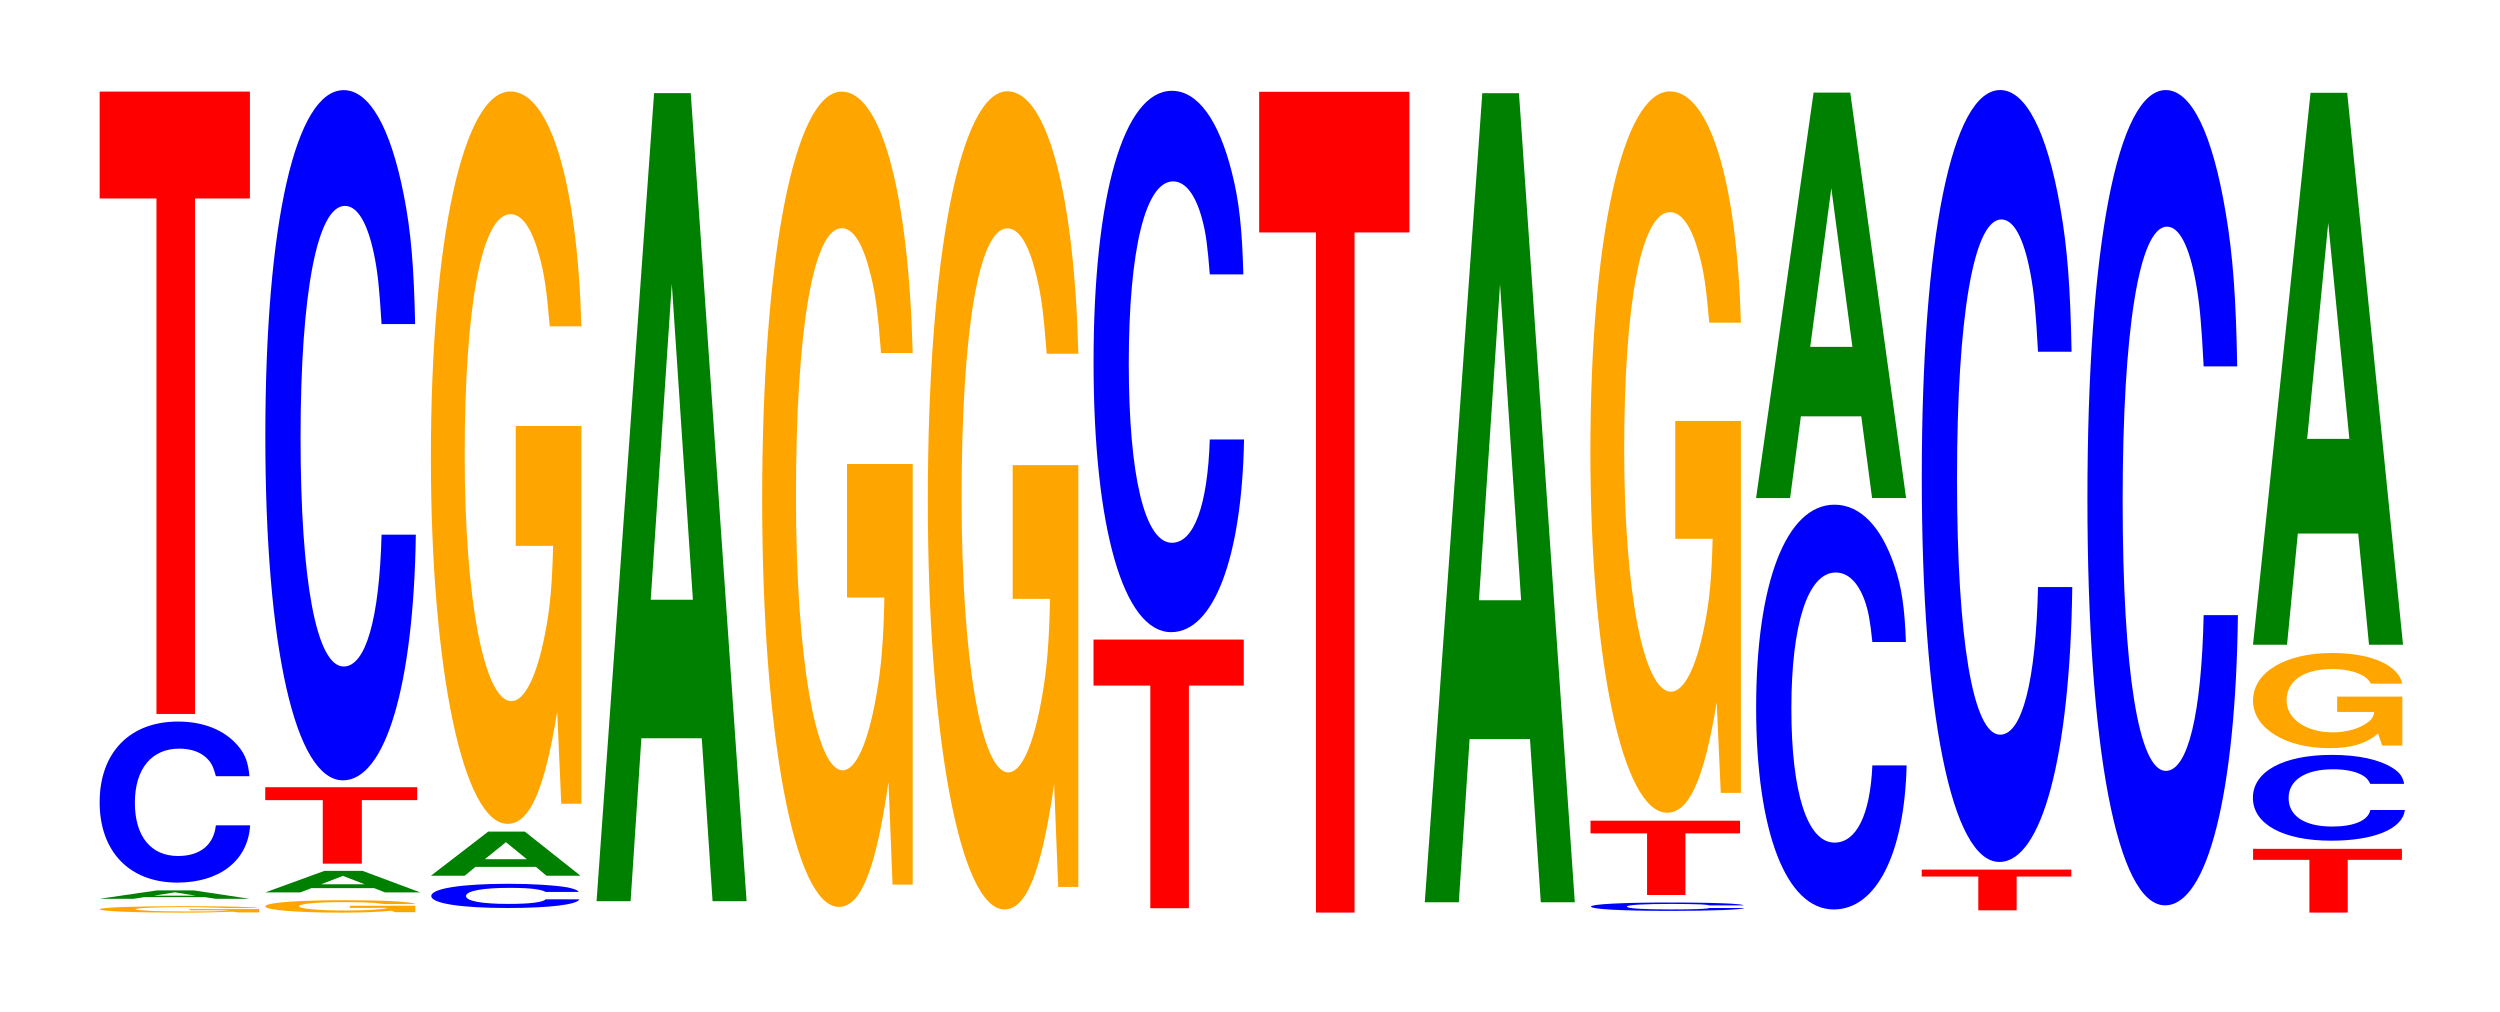
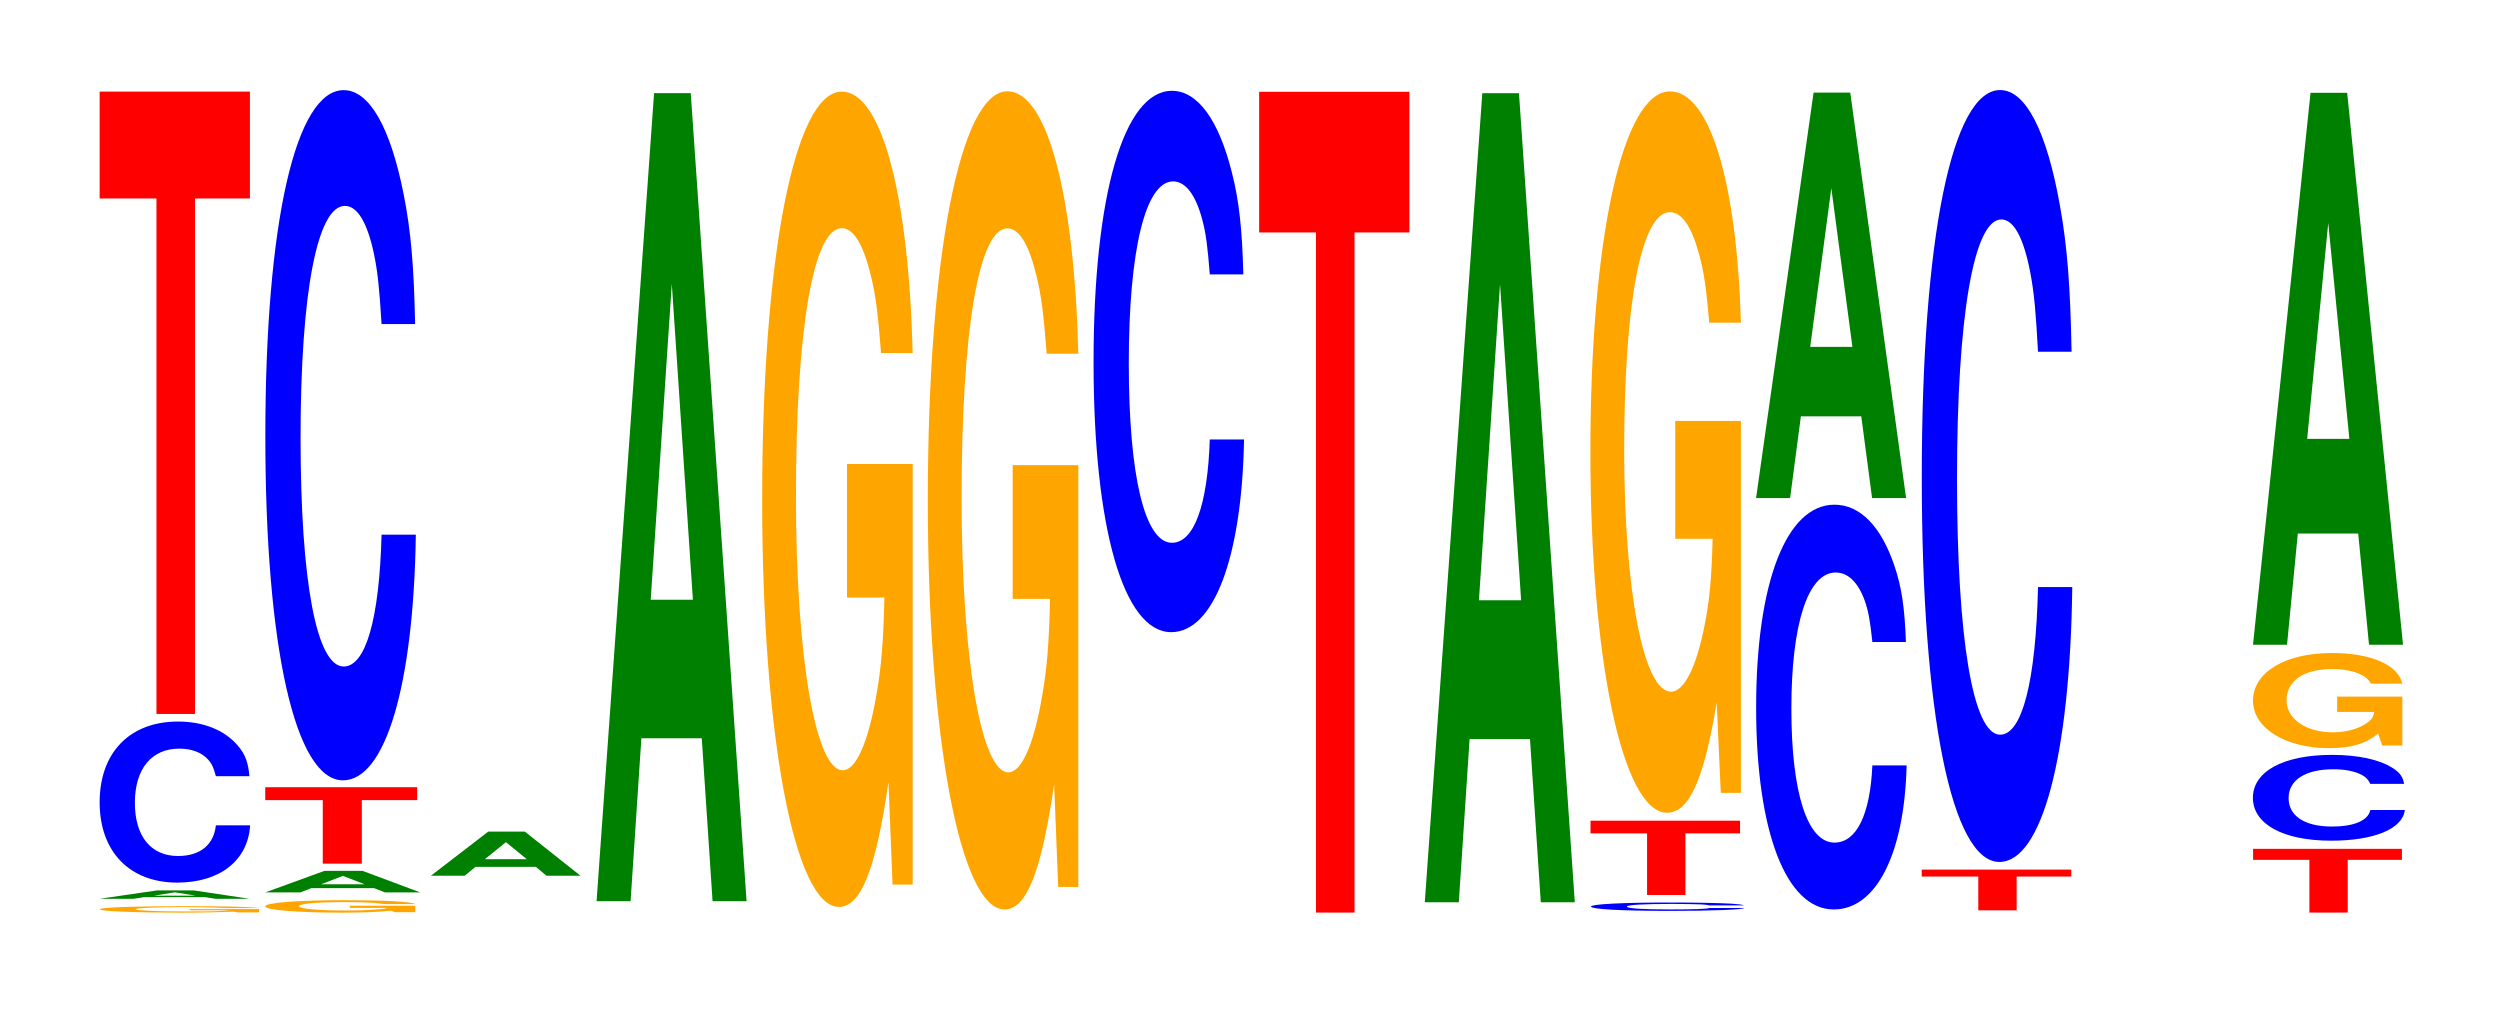
<svg xmlns="http://www.w3.org/2000/svg" xmlns:xlink="http://www.w3.org/1999/xlink" width="163pt" height="66pt" viewBox="0 0 163 66" version="1.1">
  <defs>
    <g>
      <symbol overflow="visible" id="glyph0-0">
        <path style="stroke:none;" d="M 11.047 -0.219 L 6.516 -0.219 L 6.516 -0.141 L 9.094 -0.141 C 9.031 -0.125 8.875 -0.109 8.531 -0.094 C 7.969 -0.062 7.125 -0.062 6.219 -0.062 C 4.344 -0.062 2.984 -0.125 2.984 -0.203 C 2.984 -0.281 4.188 -0.344 6.156 -0.344 C 6.969 -0.344 7.656 -0.328 8.156 -0.312 C 8.484 -0.297 8.656 -0.297 8.859 -0.281 L 11.047 -0.281 C 10.781 -0.359 8.875 -0.406 6.141 -0.406 C 2.875 -0.406 0.656 -0.328 0.656 -0.203 C 0.656 -0.078 2.891 0.016 5.953 0.016 C 7.484 0.016 8.5 -0.016 9.375 -0.047 L 9.656 0 L 11.047 0 Z M 11.047 -0.219 " />
      </symbol>
      <symbol overflow="visible" id="glyph1-0">
        <path style="stroke:none;" d="M 7.234 -0.109 L 7.938 0 L 10.156 0 L 6.516 -0.547 L 4.125 -0.547 L 0.375 0 L 2.594 0 L 3.297 -0.109 Z M 6.656 -0.203 L 3.906 -0.203 L 5.281 -0.422 Z M 6.656 -0.203 " />
      </symbol>
      <symbol overflow="visible" id="glyph2-0">
        <path style="stroke:none;" d="M 10.438 -6.625 C 10.359 -7.5 10.172 -8.047 9.688 -8.609 C 8.828 -9.625 7.453 -10.188 5.781 -10.188 C 2.641 -10.188 0.672 -8.172 0.672 -4.922 C 0.672 -1.703 2.625 0.312 5.734 0.312 C 8.5 0.312 10.344 -1.125 10.484 -3.422 L 8.25 -3.422 C 8.109 -2.141 7.219 -1.422 5.781 -1.422 C 4.016 -1.422 2.969 -2.703 2.969 -4.891 C 2.969 -7.109 4.062 -8.422 5.859 -8.422 C 6.656 -8.422 7.312 -8.188 7.75 -7.703 C 8 -7.422 8.109 -7.156 8.25 -6.625 Z M 10.438 -6.625 " />
      </symbol>
      <symbol overflow="visible" id="glyph3-0">
        <path style="stroke:none;" d="M 6.453 -33.609 L 10.031 -33.609 L 10.031 -40.578 L 0.234 -40.578 L 0.234 -33.609 L 3.938 -33.609 L 3.938 0 L 6.453 0 Z M 6.453 -33.609 " />
      </symbol>
      <symbol overflow="visible" id="glyph4-0">
        <path style="stroke:none;" d="M 10.391 -0.422 L 6.125 -0.422 L 6.125 -0.281 L 8.562 -0.281 C 8.5 -0.234 8.344 -0.219 8.031 -0.188 C 7.5 -0.141 6.703 -0.109 5.844 -0.109 C 4.078 -0.109 2.812 -0.219 2.812 -0.391 C 2.812 -0.547 3.938 -0.656 5.797 -0.656 C 6.547 -0.656 7.203 -0.641 7.672 -0.609 C 7.984 -0.578 8.141 -0.562 8.344 -0.531 L 10.391 -0.531 C 10.141 -0.688 8.344 -0.781 5.781 -0.781 C 2.703 -0.781 0.609 -0.625 0.609 -0.375 C 0.609 -0.141 2.719 0.031 5.594 0.031 C 7.031 0.031 8 -0.016 8.812 -0.094 L 9.078 0 L 10.391 0 Z M 10.391 -0.422 " />
      </symbol>
      <symbol overflow="visible" id="glyph5-0">
        <path style="stroke:none;" d="M 7.484 -0.281 L 8.203 0 L 10.5 0 L 6.734 -1.406 L 4.25 -1.406 L 0.391 0 L 2.672 0 L 3.406 -0.281 Z M 6.875 -0.531 L 4.031 -0.531 L 5.453 -1.078 Z M 6.875 -0.531 " />
      </symbol>
      <symbol overflow="visible" id="glyph6-0">
        <path style="stroke:none;" d="M 6.531 -4.141 L 10.141 -4.141 L 10.141 -4.984 L 0.234 -4.984 L 0.234 -4.141 L 3.984 -4.141 L 3.984 0 L 6.531 0 Z M 6.531 -4.141 " />
      </symbol>
      <symbol overflow="visible" id="glyph7-0">
        <path style="stroke:none;" d="M 10.438 -28.391 C 10.359 -32.094 10.172 -34.453 9.688 -36.859 C 8.828 -41.219 7.453 -43.641 5.781 -43.641 C 2.641 -43.641 0.672 -34.984 0.672 -21.078 C 0.672 -7.297 2.625 1.359 5.734 1.359 C 8.5 1.359 10.344 -4.828 10.484 -14.656 L 8.25 -14.656 C 8.109 -9.188 7.219 -6.062 5.781 -6.062 C 4.016 -6.062 2.969 -11.594 2.969 -20.969 C 2.969 -30.453 4.062 -36.094 5.859 -36.094 C 6.656 -36.094 7.312 -35.047 7.75 -32.984 C 8 -31.797 8.109 -30.688 8.25 -28.391 Z M 10.438 -28.391 " />
      </symbol>
      <symbol overflow="visible" id="glyph8-0">
-         <path style="stroke:none;" d="M 10.266 -1 C 10.188 -1.125 9.984 -1.203 9.531 -1.297 C 8.688 -1.438 7.328 -1.531 5.688 -1.531 C 2.594 -1.531 0.656 -1.219 0.656 -0.734 C 0.656 -0.25 2.578 0.047 5.625 0.047 C 8.344 0.047 10.172 -0.172 10.312 -0.516 L 8.109 -0.516 C 7.969 -0.328 7.094 -0.219 5.688 -0.219 C 3.938 -0.219 2.922 -0.406 2.922 -0.734 C 2.922 -1.062 3.984 -1.266 5.766 -1.266 C 6.547 -1.266 7.188 -1.234 7.609 -1.156 C 7.859 -1.109 7.969 -1.078 8.109 -1 Z M 10.266 -1 " />
-       </symbol>
+         </symbol>
      <symbol overflow="visible" id="glyph9-0">
        <path style="stroke:none;" d="M 7.219 -0.578 L 7.906 0 L 10.125 0 L 6.5 -2.875 L 4.109 -2.875 L 0.375 0 L 2.578 0 L 3.281 -0.578 Z M 6.625 -1.078 L 3.891 -1.078 L 5.266 -2.188 Z M 6.625 -1.078 " />
      </symbol>
      <symbol overflow="visible" id="glyph10-0">
-         <path style="stroke:none;" d="M 10.422 -24.5 L 6.141 -24.5 L 6.141 -16.688 L 8.578 -16.688 C 8.516 -14.125 8.375 -12.562 8.047 -10.938 C 7.516 -8.188 6.719 -6.562 5.859 -6.562 C 4.094 -6.562 2.812 -13.188 2.812 -22.562 C 2.812 -32.375 3.938 -38.312 5.797 -38.312 C 6.562 -38.312 7.203 -37.375 7.688 -35.562 C 8 -34.438 8.156 -33.375 8.359 -31 L 10.422 -31 C 10.156 -40.375 8.375 -46.312 5.797 -46.312 C 2.719 -46.312 0.609 -36.625 0.609 -22.438 C 0.609 -8.625 2.719 1.438 5.609 1.438 C 7.047 1.438 8.016 -0.75 8.844 -5.875 L 9.109 0.125 L 10.422 0.125 Z M 10.422 -24.5 " />
-       </symbol>
+         </symbol>
      <symbol overflow="visible" id="glyph11-0">
        <path style="stroke:none;" d="M 7.234 -10.625 L 7.938 0 L 10.156 0 L 6.516 -52.688 L 4.125 -52.688 L 0.375 0 L 2.594 0 L 3.297 -10.625 Z M 6.656 -19.656 L 3.906 -19.656 L 5.281 -40.25 Z M 6.656 -19.656 " />
      </symbol>
      <symbol overflow="visible" id="glyph12-0">
        <path style="stroke:none;" d="M 10.422 -27.281 L 6.141 -27.281 L 6.141 -18.578 L 8.578 -18.578 C 8.516 -15.734 8.375 -13.984 8.047 -12.172 C 7.516 -9.109 6.719 -7.312 5.859 -7.312 C 4.094 -7.312 2.812 -14.688 2.812 -25.125 C 2.812 -36.047 3.938 -42.656 5.797 -42.656 C 6.562 -42.656 7.203 -41.609 7.688 -39.594 C 8 -38.344 8.156 -37.156 8.359 -34.516 L 10.422 -34.516 C 10.156 -44.953 8.375 -51.562 5.797 -51.562 C 2.719 -51.562 0.609 -40.781 0.609 -24.984 C 0.609 -9.609 2.719 1.594 5.609 1.594 C 7.047 1.594 8.016 -0.828 8.844 -6.547 L 9.109 0.141 L 10.422 0.141 Z M 10.422 -27.281 " />
      </symbol>
      <symbol overflow="visible" id="glyph13-0">
        <path style="stroke:none;" d="M 10.422 -27.359 L 6.141 -27.359 L 6.141 -18.641 L 8.578 -18.641 C 8.516 -15.781 8.375 -14.031 8.047 -12.219 C 7.516 -9.141 6.719 -7.328 5.859 -7.328 C 4.094 -7.328 2.812 -14.734 2.812 -25.203 C 2.812 -36.156 3.938 -42.797 5.797 -42.797 C 6.562 -42.797 7.203 -41.75 7.688 -39.719 C 8 -38.469 8.156 -37.281 8.359 -34.625 L 10.422 -34.625 C 10.156 -45.094 8.375 -51.734 5.797 -51.734 C 2.719 -51.734 0.609 -40.906 0.609 -25.062 C 0.609 -9.641 2.719 1.609 5.609 1.609 C 7.047 1.609 8.016 -0.844 8.844 -6.562 L 9.109 0.141 L 10.422 0.141 Z M 10.422 -27.359 " />
      </symbol>
      <symbol overflow="visible" id="glyph14-0">
-         <path style="stroke:none;" d="M 6.453 -14.516 L 10.031 -14.516 L 10.031 -17.516 L 0.234 -17.516 L 0.234 -14.516 L 3.938 -14.516 L 3.938 0 L 6.453 0 Z M 6.453 -14.516 " />
-       </symbol>
+         </symbol>
      <symbol overflow="visible" id="glyph15-0">
        <path style="stroke:none;" d="M 10.438 -22.266 C 10.359 -25.188 10.172 -27.031 9.688 -28.922 C 8.828 -32.344 7.453 -34.234 5.781 -34.234 C 2.641 -34.234 0.672 -27.438 0.672 -16.547 C 0.672 -5.734 2.625 1.062 5.734 1.062 C 8.5 1.062 10.344 -3.781 10.484 -11.5 L 8.25 -11.5 C 8.109 -7.203 7.219 -4.766 5.781 -4.766 C 4.016 -4.766 2.969 -9.109 2.969 -16.453 C 2.969 -23.891 4.062 -28.328 5.859 -28.328 C 6.656 -28.328 7.312 -27.484 7.75 -25.875 C 8 -24.953 8.109 -24.078 8.25 -22.266 Z M 10.438 -22.266 " />
      </symbol>
      <symbol overflow="visible" id="glyph16-0">
        <path style="stroke:none;" d="M 6.453 -44.344 L 10.031 -44.344 L 10.031 -53.516 L 0.234 -53.516 L 0.234 -44.344 L 3.938 -44.344 L 3.938 0 L 6.453 0 Z M 6.453 -44.344 " />
      </symbol>
      <symbol overflow="visible" id="glyph17-0">
        <path style="stroke:none;" d="M 7.234 -10.641 L 7.938 0 L 10.156 0 L 6.516 -52.75 L 4.125 -52.75 L 0.375 0 L 2.594 0 L 3.297 -10.641 Z M 6.656 -19.688 L 3.906 -19.688 L 5.281 -40.297 Z M 6.656 -19.688 " />
      </symbol>
      <symbol overflow="visible" id="glyph18-0">
        <path style="stroke:none;" d="M 10.641 -0.344 C 10.562 -0.391 10.359 -0.422 9.875 -0.453 C 9 -0.5 7.594 -0.531 5.891 -0.531 C 2.688 -0.531 0.688 -0.422 0.688 -0.266 C 0.688 -0.094 2.672 0.016 5.828 0.016 C 8.656 0.016 10.547 -0.062 10.688 -0.172 L 8.406 -0.172 C 8.266 -0.109 7.344 -0.078 5.891 -0.078 C 4.078 -0.078 3.031 -0.141 3.031 -0.266 C 3.031 -0.375 4.125 -0.438 5.969 -0.438 C 6.781 -0.438 7.453 -0.422 7.891 -0.406 C 8.141 -0.391 8.266 -0.375 8.406 -0.344 Z M 10.641 -0.344 " />
      </symbol>
      <symbol overflow="visible" id="glyph19-0">
        <path style="stroke:none;" d="M 6.422 -4.016 L 9.984 -4.016 L 9.984 -4.844 L 0.234 -4.844 L 0.234 -4.016 L 3.922 -4.016 L 3.922 0 L 6.422 0 Z M 6.422 -4.016 " />
      </symbol>
      <symbol overflow="visible" id="glyph20-0">
        <path style="stroke:none;" d="M 10.422 -24.125 L 6.141 -24.125 L 6.141 -16.438 L 8.578 -16.438 C 8.516 -13.906 8.375 -12.375 8.047 -10.766 C 7.516 -8.062 6.719 -6.469 5.859 -6.469 C 4.094 -6.469 2.812 -12.984 2.812 -22.219 C 2.812 -31.875 3.938 -37.734 5.797 -37.734 C 6.562 -37.734 7.203 -36.812 7.688 -35.016 C 8 -33.906 8.156 -32.859 8.359 -30.531 L 10.422 -30.531 C 10.156 -39.766 8.375 -45.609 5.797 -45.609 C 2.719 -45.609 0.609 -36.062 0.609 -22.094 C 0.609 -8.5 2.719 1.422 5.609 1.422 C 7.047 1.422 8.016 -0.734 8.844 -5.781 L 9.109 0.125 L 10.422 0.125 Z M 10.422 -24.125 " />
      </symbol>
      <symbol overflow="visible" id="glyph21-0">
        <path style="stroke:none;" d="M 10.438 -16.641 C 10.359 -18.812 10.172 -20.203 9.688 -21.609 C 8.828 -24.172 7.453 -25.594 5.781 -25.594 C 2.641 -25.594 0.672 -20.516 0.672 -12.359 C 0.672 -4.281 2.625 0.797 5.734 0.797 C 8.5 0.797 10.344 -2.828 10.484 -8.594 L 8.25 -8.594 C 8.109 -5.391 7.219 -3.562 5.781 -3.562 C 4.016 -3.562 2.969 -6.797 2.969 -12.297 C 2.969 -17.859 4.062 -21.172 5.859 -21.172 C 6.656 -21.172 7.312 -20.547 7.75 -19.344 C 8 -18.641 8.109 -17.984 8.25 -16.641 Z M 10.438 -16.641 " />
      </symbol>
      <symbol overflow="visible" id="glyph22-0">
        <path style="stroke:none;" d="M 7.234 -5.328 L 7.938 0 L 10.156 0 L 6.516 -26.438 L 4.125 -26.438 L 0.375 0 L 2.594 0 L 3.297 -5.328 Z M 6.656 -9.859 L 3.906 -9.859 L 5.281 -20.203 Z M 6.656 -9.859 " />
      </symbol>
      <symbol overflow="visible" id="glyph23-0">
        <path style="stroke:none;" d="M 6.422 -2.203 L 9.984 -2.203 L 9.984 -2.656 L 0.234 -2.656 L 0.234 -2.203 L 3.922 -2.203 L 3.922 0 L 6.422 0 Z M 6.422 -2.203 " />
      </symbol>
      <symbol overflow="visible" id="glyph24-0">
        <path style="stroke:none;" d="M 10.438 -31.75 C 10.359 -35.906 10.172 -38.531 9.688 -41.234 C 8.828 -46.109 7.453 -48.812 5.781 -48.812 C 2.641 -48.812 0.672 -39.125 0.672 -23.578 C 0.672 -8.172 2.625 1.516 5.734 1.516 C 8.5 1.516 10.344 -5.406 10.484 -16.406 L 8.25 -16.406 C 8.109 -10.281 7.219 -6.781 5.781 -6.781 C 4.016 -6.781 2.969 -12.984 2.969 -23.453 C 2.969 -34.062 4.062 -40.375 5.859 -40.375 C 6.656 -40.375 7.312 -39.203 7.75 -36.891 C 8 -35.578 8.109 -34.328 8.25 -31.75 Z M 10.438 -31.75 " />
      </symbol>
      <symbol overflow="visible" id="glyph25-0">
-         <path style="stroke:none;" d="M 10.438 -33.547 C 10.359 -37.922 10.172 -40.719 9.688 -43.562 C 8.828 -48.719 7.453 -51.562 5.781 -51.562 C 2.641 -51.562 0.672 -41.344 0.672 -24.922 C 0.672 -8.625 2.625 1.594 5.734 1.594 C 8.5 1.594 10.344 -5.703 10.484 -17.328 L 8.25 -17.328 C 8.109 -10.859 7.219 -7.172 5.781 -7.172 C 4.016 -7.172 2.969 -13.703 2.969 -24.781 C 2.969 -35.984 4.062 -42.656 5.859 -42.656 C 6.656 -42.656 7.312 -41.406 7.75 -38.969 C 8 -37.578 8.109 -36.266 8.25 -33.547 Z M 10.438 -33.547 " />
-       </symbol>
+         </symbol>
      <symbol overflow="visible" id="glyph26-0">
        <path style="stroke:none;" d="M 6.406 -3.438 L 9.938 -3.438 L 9.938 -4.156 L 0.234 -4.156 L 0.234 -3.438 L 3.906 -3.438 L 3.906 0 L 6.406 0 Z M 6.406 -3.438 " />
      </symbol>
      <symbol overflow="visible" id="glyph27-0">
        <path style="stroke:none;" d="M 10.531 -3.531 C 10.453 -3.984 10.25 -4.281 9.766 -4.578 C 8.906 -5.125 7.516 -5.422 5.828 -5.422 C 2.656 -5.422 0.672 -4.344 0.672 -2.625 C 0.672 -0.906 2.641 0.172 5.781 0.172 C 8.562 0.172 10.438 -0.594 10.578 -1.828 L 8.328 -1.828 C 8.188 -1.141 7.266 -0.75 5.828 -0.75 C 4.047 -0.75 3 -1.438 3 -2.609 C 3 -3.781 4.094 -4.484 5.906 -4.484 C 6.719 -4.484 7.375 -4.344 7.812 -4.094 C 8.062 -3.953 8.188 -3.812 8.328 -3.531 Z M 10.531 -3.531 " />
      </symbol>
      <symbol overflow="visible" id="glyph28-0">
        <path style="stroke:none;" d="M 10.344 -3.172 L 6.094 -3.172 L 6.094 -2.172 L 8.516 -2.172 C 8.453 -1.828 8.312 -1.625 7.984 -1.422 C 7.469 -1.062 6.656 -0.844 5.812 -0.844 C 4.062 -0.844 2.797 -1.719 2.797 -2.922 C 2.797 -4.203 3.906 -4.969 5.766 -4.969 C 6.516 -4.969 7.156 -4.844 7.641 -4.609 C 7.938 -4.469 8.109 -4.328 8.297 -4.016 L 10.344 -4.016 C 10.078 -5.234 8.312 -6.016 5.75 -6.016 C 2.688 -6.016 0.609 -4.75 0.609 -2.906 C 0.609 -1.125 2.703 0.188 5.578 0.188 C 7 0.188 7.953 -0.094 8.766 -0.766 L 9.031 0.016 L 10.344 0.016 Z M 10.344 -3.172 " />
      </symbol>
      <symbol overflow="visible" id="glyph29-0">
        <path style="stroke:none;" d="M 7.234 -7.25 L 7.938 0 L 10.156 0 L 6.516 -35.984 L 4.125 -35.984 L 0.375 0 L 2.594 0 L 3.297 -7.25 Z M 6.656 -13.422 L 3.906 -13.422 L 5.281 -27.5 Z M 6.656 -13.422 " />
      </symbol>
    </g>
  </defs>
  <g id="surface1">
    <g style="fill:rgb(100%,64.647%,0%);fill-opacity:1;">
      <use xlink:href="#glyph0-0" x="5.847" y="59.489" />
    </g>
    <g style="fill:rgb(0%,50.194%,0%);fill-opacity:1;">
      <use xlink:href="#glyph1-0" x="6.117" y="58.601" />
    </g>
    <g style="fill:rgb(0%,0%,100%);fill-opacity:1;">
      <use xlink:href="#glyph2-0" x="5.825" y="57.233" />
    </g>
    <g style="fill:rgb(100%,0%,0%);fill-opacity:1;">
      <use xlink:href="#glyph3-0" x="6.263" y="46.55" />
    </g>
    <g style="fill:rgb(100%,64.647%,0%);fill-opacity:1;">
      <use xlink:href="#glyph4-0" x="16.685" y="59.474" />
    </g>
    <g style="fill:rgb(0%,50.194%,0%);fill-opacity:1;">
      <use xlink:href="#glyph5-0" x="16.902" y="58.186" />
    </g>
    <g style="fill:rgb(100%,0%,0%);fill-opacity:1;">
      <use xlink:href="#glyph6-0" x="17.06" y="56.31" />
    </g>
    <g style="fill:rgb(0%,0%,100%);fill-opacity:1;">
      <use xlink:href="#glyph7-0" x="16.628" y="49.518" />
    </g>
    <g style="fill:rgb(0%,0%,100%);fill-opacity:1;">
      <use xlink:href="#glyph8-0" x="27.462" y="59.154" />
    </g>
    <g style="fill:rgb(0%,50.194%,0%);fill-opacity:1;">
      <use xlink:href="#glyph9-0" x="27.721" y="57.097" />
    </g>
    <g style="fill:rgb(100%,64.647%,0%);fill-opacity:1;">
      <use xlink:href="#glyph10-0" x="27.485" y="52.277" />
    </g>
    <g style="fill:rgb(0%,50.194%,0%);fill-opacity:1;">
      <use xlink:href="#glyph11-0" x="38.521" y="58.76" />
    </g>
    <g style="fill:rgb(100%,64.647%,0%);fill-opacity:1;">
      <use xlink:href="#glyph12-0" x="49.085" y="57.535" />
    </g>
    <g style="fill:rgb(100%,64.647%,0%);fill-opacity:1;">
      <use xlink:href="#glyph13-0" x="59.885" y="57.687" />
    </g>
    <g style="fill:rgb(100%,0%,0%);fill-opacity:1;">
      <use xlink:href="#glyph14-0" x="71.063" y="59.216" />
    </g>
    <g style="fill:rgb(0%,0%,100%);fill-opacity:1;">
      <use xlink:href="#glyph15-0" x="70.628" y="40.155" />
    </g>
    <g style="fill:rgb(100%,0%,0%);fill-opacity:1;">
      <use xlink:href="#glyph16-0" x="81.863" y="59.5" />
    </g>
    <g style="fill:rgb(0%,50.194%,0%);fill-opacity:1;">
      <use xlink:href="#glyph17-0" x="92.521" y="58.827" />
    </g>
    <g style="fill:rgb(0%,0%,100%);fill-opacity:1;">
      <use xlink:href="#glyph18-0" x="103.043" y="59.374" />
    </g>
    <g style="fill:rgb(100%,0%,0%);fill-opacity:1;">
      <use xlink:href="#glyph19-0" x="103.467" y="58.353" />
    </g>
    <g style="fill:rgb(100%,64.647%,0%);fill-opacity:1;">
      <use xlink:href="#glyph20-0" x="103.085" y="51.568" />
    </g>
    <g style="fill:rgb(0%,0%,100%);fill-opacity:1;">
      <use xlink:href="#glyph21-0" x="113.828" y="58.5" />
    </g>
    <g style="fill:rgb(0%,50.194%,0%);fill-opacity:1;">
      <use xlink:href="#glyph22-0" x="114.121" y="32.474" />
    </g>
    <g style="fill:rgb(100%,0%,0%);fill-opacity:1;">
      <use xlink:href="#glyph23-0" x="125.063" y="59.354" />
    </g>
    <g style="fill:rgb(0%,0%,100%);fill-opacity:1;">
      <use xlink:href="#glyph24-0" x="124.628" y="54.683" />
    </g>
    <g style="fill:rgb(0%,0%,100%);fill-opacity:1;">
      <use xlink:href="#glyph25-0" x="135.428" y="57.434" />
    </g>
    <g style="fill:rgb(100%,0%,0%);fill-opacity:1;">
      <use xlink:href="#glyph26-0" x="146.667" y="59.5" />
    </g>
    <g style="fill:rgb(0%,0%,100%);fill-opacity:1;">
      <use xlink:href="#glyph27-0" x="146.217" y="54.641" />
    </g>
    <g style="fill:rgb(100%,64.647%,0%);fill-opacity:1;">
      <use xlink:href="#glyph28-0" x="146.288" y="48.592" />
    </g>
    <g style="fill:rgb(0%,50.194%,0%);fill-opacity:1;">
      <use xlink:href="#glyph29-0" x="146.521" y="42.036" />
    </g>
  </g>
</svg>